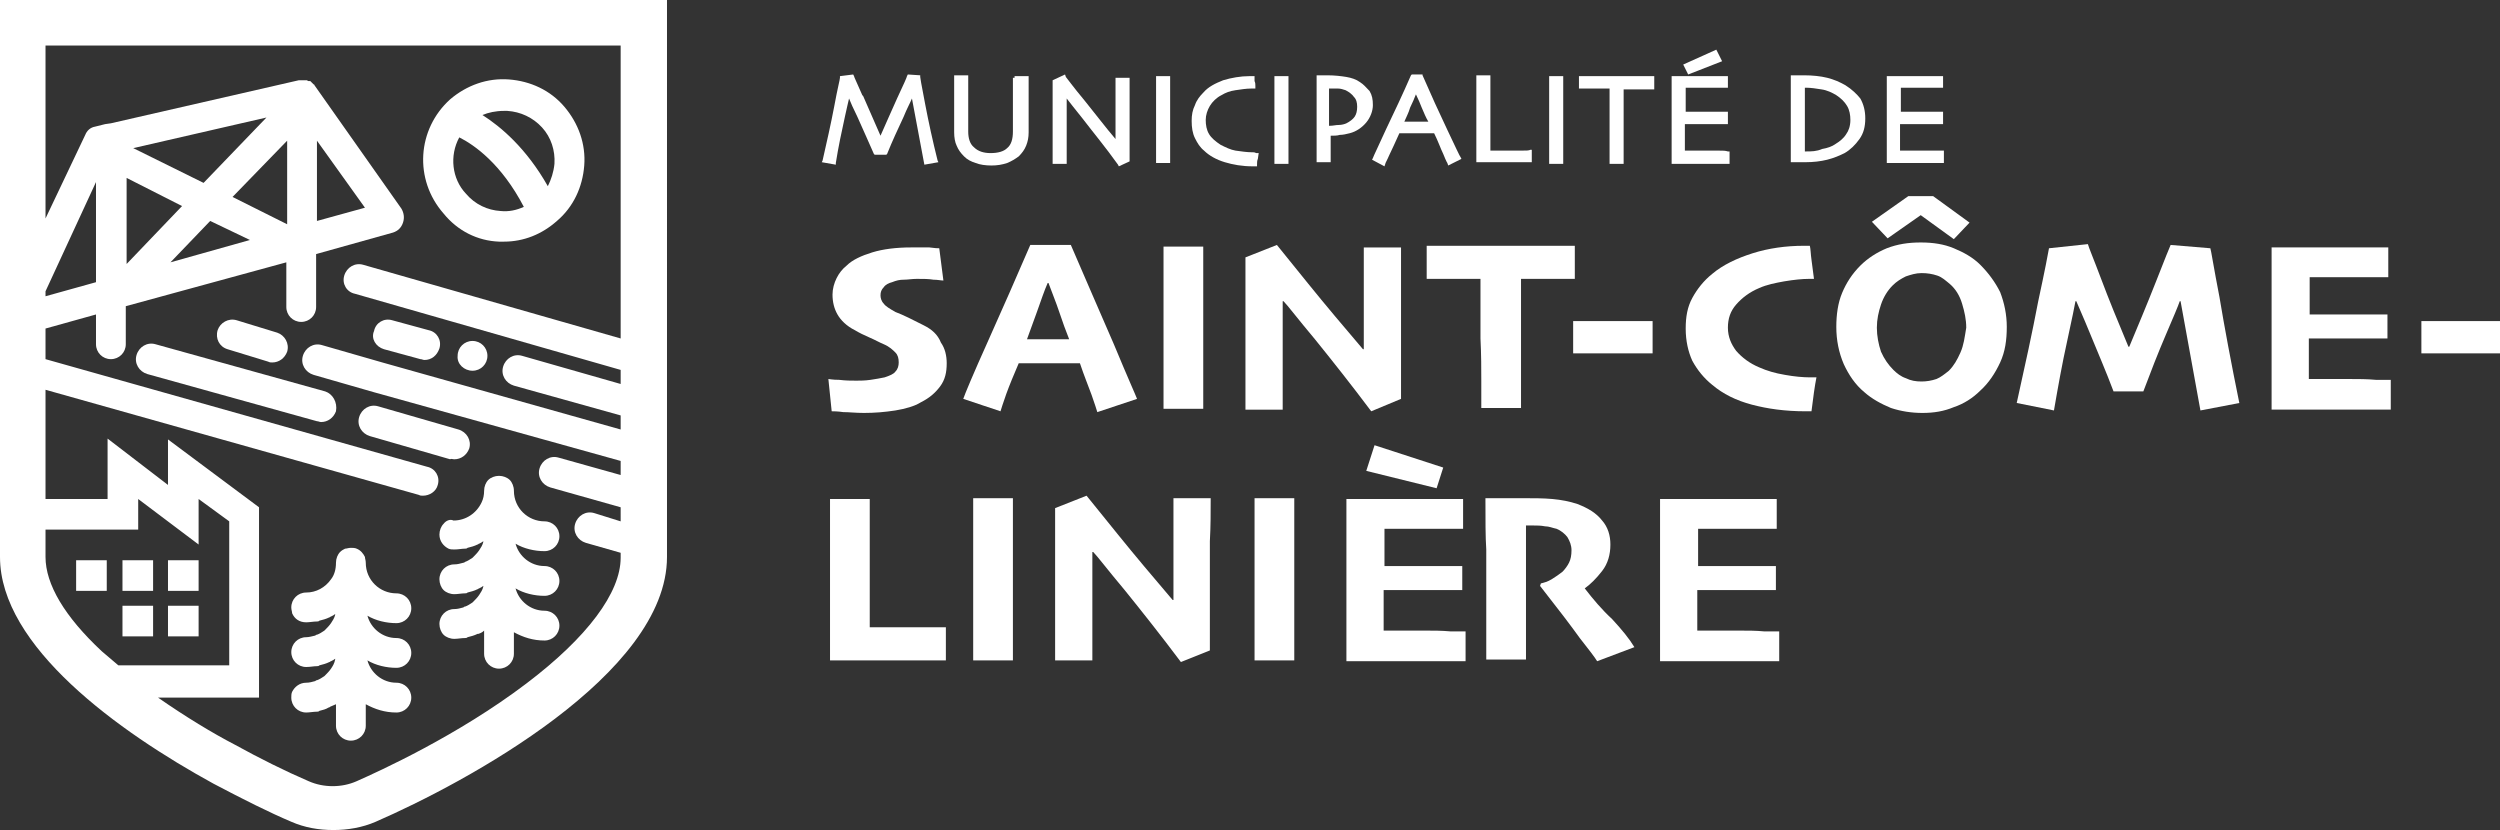
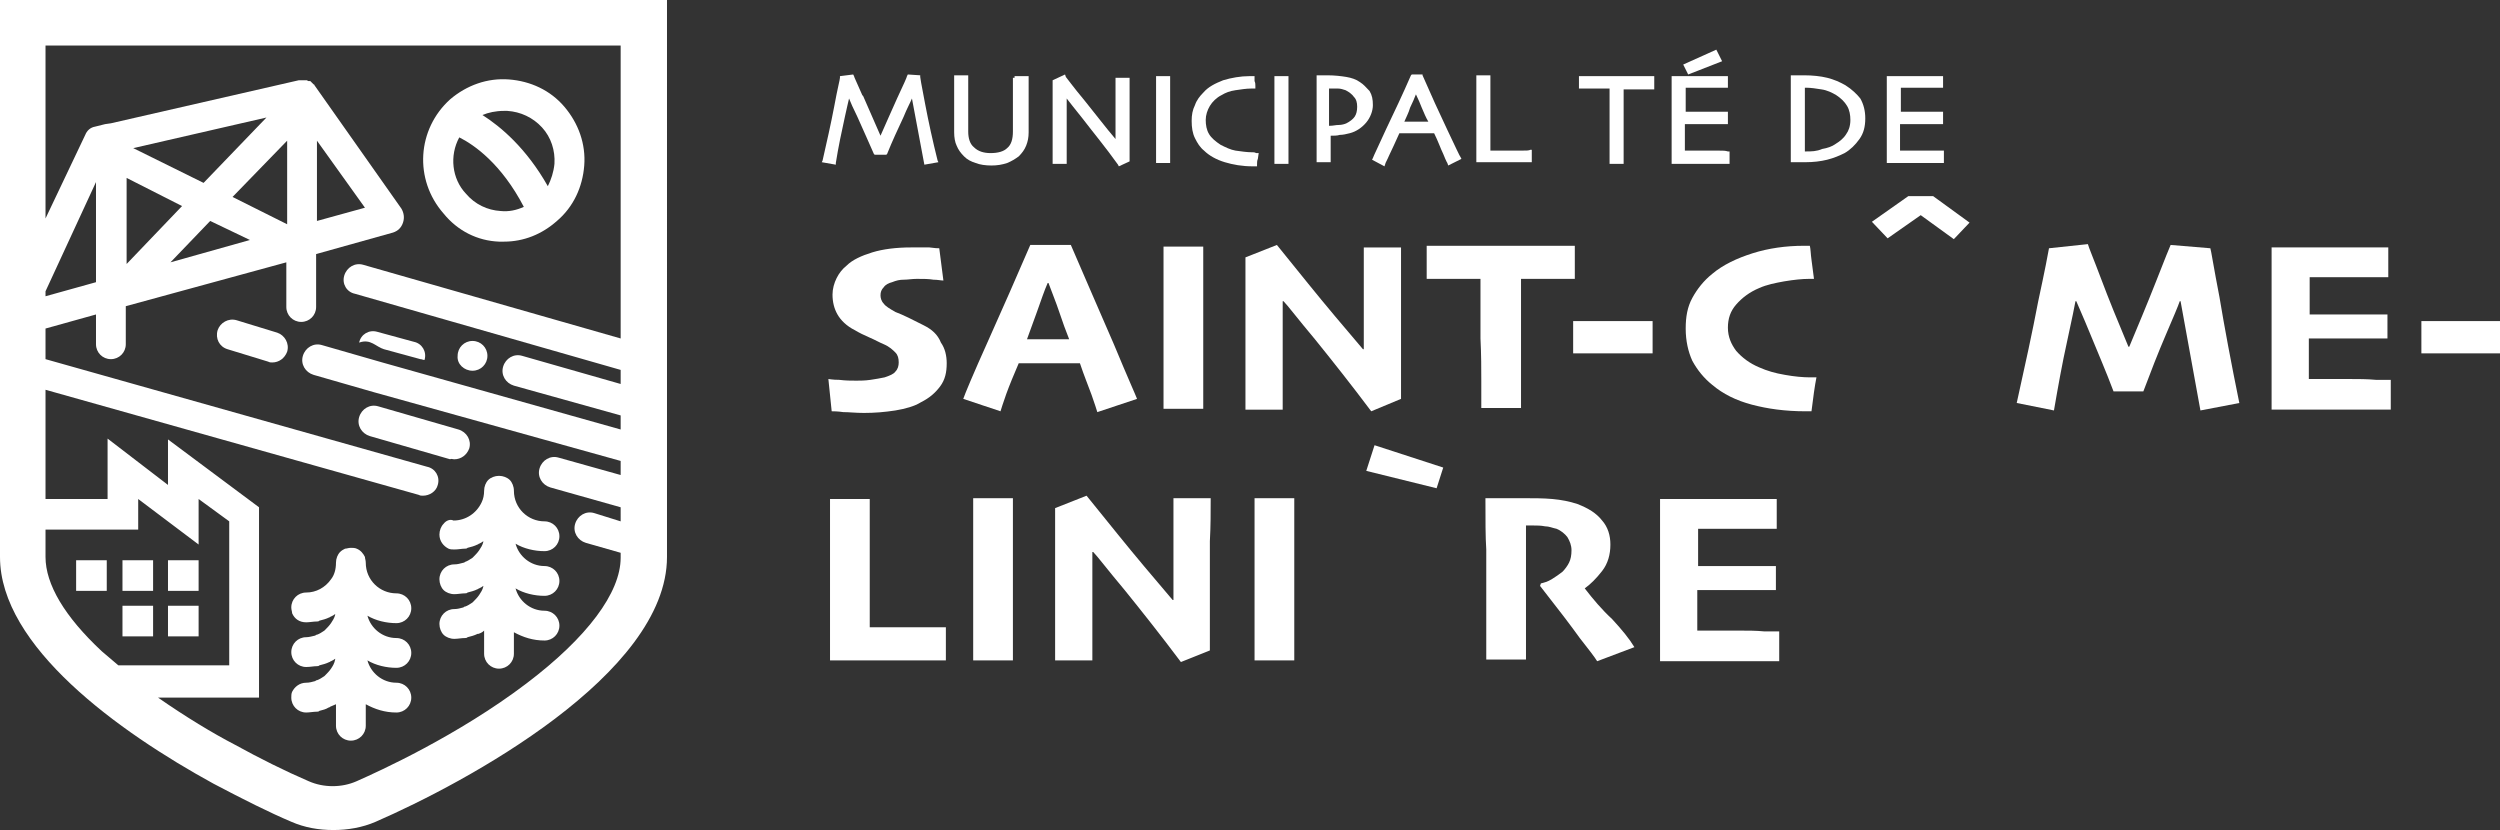
<svg xmlns="http://www.w3.org/2000/svg" version="1.1" id="Calque_1" x="0px" y="0px" viewBox="0 0 302.1 100.3" style="enable-background:new 0 0 302.1 100.3;" xml:space="preserve">
  <rect x="0" y="0" width="302.1" height="100.3" fill="#333333" stroke="none" />
  <style type="text/css">
	.st0{fill:#FFFFFF;}
</style>
  <g>
    <g>
      <path class="st0" d="M27.5,42.2l4.9,1.5c0.2,0.1,0.3,0.1,0.5,0.1c0.8,0,1.5-0.5,1.8-1.3c0.3-1-0.3-2-1.2-2.3l-4.9-1.5    c-1-0.3-2,0.3-2.3,1.2C26,40.9,26.5,41.9,27.5,42.2" />
      <path class="st0" d="M54.9,55.5c0.8,0,1.5-0.5,1.8-1.3c0.3-1-0.3-2-1.3-2.3l-9.7-2.8c-1-0.3-2,0.3-2.3,1.3s0.3,2,1.3,2.3l9.7,2.8    C54.5,55.4,54.7,55.5,54.9,55.5" />
-       <path class="st0" d="M46.4,42.2l4.4,1.2c0.2,0,0.3,0.1,0.5,0.1c0.8,0,1.5-0.5,1.8-1.4c0.3-1-0.3-2-1.3-2.2l-4.4-1.2    c-1-0.3-2,0.3-2.2,1.3C44.8,40.9,45.4,41.9,46.4,42.2" />
-       <path class="st0" d="M39.3,47.3l-20.5-5.7c-1-0.3-2,0.3-2.3,1.3s0.3,2,1.3,2.3l20.5,5.7c0.2,0,0.3,0.1,0.5,0.1    c0.8,0,1.5-0.5,1.8-1.3C40.8,48.6,40.2,47.6,39.3,47.3" />
+       <path class="st0" d="M46.4,42.2l4.4,1.2c0.2,0,0.3,0.1,0.5,0.1c0.3-1-0.3-2-1.3-2.2l-4.4-1.2    c-1-0.3-2,0.3-2.2,1.3C44.8,40.9,45.4,41.9,46.4,42.2" />
      <path class="st0" d="M57.1,44.8c1,0,1.8-0.8,1.8-1.8s-0.8-1.8-1.8-1.8S55.3,42,55.3,43C55.2,44,56.1,44.8,57.1,44.8" />
      <path class="st0" d="M40,80.8L40,80.8c-0.2,0.3-0.5,0.6-0.7,0.8l-0.1,0.1c-0.3,0.2-0.6,0.4-0.9,0.5c-0.1,0-0.1,0-0.2,0.1    c-0.4,0.1-0.7,0.2-1.1,0.2c-0.8,0-1.4,0.5-1.7,1.1c-0.1,0.2-0.1,0.5-0.1,0.7c0,1,0.8,1.8,1.8,1.8c0.4,0,0.9-0.1,1.3-0.1    c0.1,0,0.2,0,0.3-0.1c0.4-0.1,0.8-0.2,1.1-0.4c0.1,0,0.2-0.1,0.2-0.1c0.2-0.1,0.5-0.2,0.7-0.3v2.6c0,1,0.8,1.8,1.8,1.8    s1.8-0.8,1.8-1.8v-2.6c1.1,0.6,2.3,1,3.7,1c1,0,1.8-0.8,1.8-1.8s-0.8-1.8-1.8-1.8c-1.7,0-3.1-1.2-3.5-2.7c1,0.6,2.3,0.9,3.5,0.9    c1,0,1.8-0.8,1.8-1.8s-0.8-1.8-1.8-1.8c-1.7,0-3.1-1.2-3.5-2.7c1,0.6,2.3,0.9,3.5,0.9c1,0,1.8-0.8,1.8-1.8s-0.8-1.8-1.8-1.8    c-2,0-3.7-1.6-3.7-3.7c0-0.3-0.1-0.5-0.1-0.7c-0.2-0.4-0.5-0.8-1-1c-0.2-0.1-0.5-0.1-0.7-0.1c-0.3,0-0.5,0.1-0.7,0.1    c-0.2,0.1-0.4,0.2-0.6,0.4c-0.3,0.3-0.5,0.8-0.5,1.3c0,0.8-0.2,1.5-0.6,2c-0.7,1-1.8,1.6-3,1.6c-1,0-1.8,0.8-1.8,1.8    c0,0.3,0.1,0.5,0.1,0.7c0.3,0.7,0.9,1.1,1.7,1.1l0,0c0.4,0,0.9-0.1,1.3-0.1c0.1,0,0.2,0,0.3-0.1c0.4-0.1,0.8-0.2,1.2-0.4    c0.1,0,0.1-0.1,0.2-0.1c0.2-0.1,0.4-0.2,0.5-0.3c0,0,0,0,0,0.1c-0.1,0.4-0.3,0.7-0.5,1l0,0c-0.2,0.3-0.5,0.6-0.7,0.8l-0.1,0.1    c-0.3,0.2-0.6,0.4-0.9,0.5c-0.1,0-0.1,0-0.2,0.1C37.7,76.9,37.3,77,37,77c-1,0-1.8,0.8-1.8,1.8s0.8,1.8,1.8,1.8    c0.5,0,0.9-0.1,1.3-0.1c0.1,0,0.2,0,0.3-0.1c0.4-0.1,0.8-0.2,1.2-0.4c0.1,0,0.1-0.1,0.2-0.1c0.2-0.1,0.4-0.2,0.5-0.3    c0,0,0,0,0,0.1C40.4,80.2,40.2,80.5,40,80.8" />
      <path class="st0" d="M53.6,63.3c-0.3,0.3-0.5,0.8-0.5,1.3c0,0.8,0.5,1.4,1.1,1.7c0.2,0.1,0.5,0.1,0.7,0.1c0.5,0,0.9-0.1,1.3-0.1    c0.1,0,0.2,0,0.3-0.1c0.4-0.1,0.8-0.2,1.2-0.4c0.1,0,0.1-0.1,0.2-0.1c0.2-0.1,0.4-0.2,0.5-0.3c0,0,0,0,0,0.1    c-0.1,0.4-0.3,0.7-0.5,1l0,0c-0.2,0.3-0.5,0.6-0.7,0.8l-0.1,0.1c-0.3,0.2-0.6,0.4-0.9,0.5C56.1,68,56,68,56,68    c-0.4,0.1-0.7,0.2-1.1,0.2c-1,0-1.8,0.8-1.8,1.8c0,0.5,0.2,1,0.5,1.3s0.8,0.5,1.3,0.5l0,0c0.4,0,0.9-0.1,1.3-0.1    c0.1,0,0.2,0,0.3-0.1c0.4-0.1,0.8-0.2,1.2-0.4c0.1,0,0.1-0.1,0.2-0.1c0.2-0.1,0.4-0.2,0.5-0.3c0,0,0,0,0,0.1    c-0.1,0.4-0.3,0.7-0.5,1l0,0c-0.2,0.3-0.5,0.6-0.7,0.8l-0.1,0.1c-0.3,0.2-0.6,0.4-0.9,0.5c-0.1,0-0.1,0-0.2,0.1    c-0.4,0.1-0.7,0.2-1.1,0.2c-1,0-1.8,0.8-1.8,1.8c0,0.5,0.2,1,0.5,1.3s0.8,0.5,1.3,0.5c0.4,0,0.9-0.1,1.3-0.1c0.1,0,0.2,0,0.3-0.1    c0.4-0.1,0.8-0.2,1.2-0.4h0.1c0.3-0.1,0.5-0.2,0.7-0.4V79c0,1,0.8,1.8,1.8,1.8s1.8-0.8,1.8-1.8v-2.6c1.1,0.6,2.3,1,3.7,1    c1,0,1.8-0.8,1.8-1.8s-0.8-1.8-1.8-1.8c-1.7,0-3.1-1.2-3.5-2.7c1,0.6,2.3,0.9,3.5,0.9c1,0,1.8-0.8,1.8-1.8s-0.8-1.8-1.8-1.8    c-1.7,0-3.1-1.2-3.5-2.7c1,0.6,2.3,0.9,3.5,0.9c1,0,1.8-0.8,1.8-1.8S66.8,63,65.8,63c-2,0-3.7-1.6-3.7-3.7c0-0.5-0.2-1-0.5-1.3    s-0.8-0.5-1.3-0.5s-1,0.2-1.3,0.5s-0.5,0.8-0.5,1.3s-0.1,1-0.3,1.4c-0.6,1.3-1.9,2.2-3.4,2.2C54.4,62.7,53.9,62.9,53.6,63.3" />
    </g>
    <rect x="20.3" y="67.7" class="st0" width="3.7" height="3.7" />
    <rect x="20.3" y="73.2" class="st0" width="3.7" height="3.7" />
    <rect x="14.8" y="67.7" class="st0" width="3.7" height="3.7" />
    <rect x="9.2" y="67.7" class="st0" width="3.7" height="3.7" />
    <rect x="14.8" y="73.2" class="st0" width="3.7" height="3.7" />
    <g>
      <path class="st0" d="M38.3,26.7V17l5.8,8.1L38.3,26.7z M22,24.9l-6.7,7V21.5L22,24.9z M24.6,22.1l-8.5-4.2l16.1-3.7L24.6,22.1z     M30.2,29l-9.6,2.7l4.8-5L30.2,29z M28.1,23.8l6.6-6.8v10.1L28.1,23.8z M5.5,35.8v-0.6L11.6,22v12.1L5.5,35.8z M5.5,47.1    l45.1,12.7c0.2,0.1,0.3,0.1,0.5,0.1c0.8,0,1.6-0.5,1.8-1.3c0.3-1-0.3-2-1.3-2.2l-46.1-13v-3.7l6.1-1.7v3.6c0,1,0.8,1.8,1.8,1.8    s1.8-0.8,1.8-1.8V37l19.4-5.3v5.4c0,1,0.8,1.8,1.8,1.8s1.8-0.8,1.8-1.8v-6.4l9.3-2.6c0.6-0.2,1-0.6,1.2-1.2s0.1-1.2-0.2-1.7    L38,10.3c0-0.1-0.1-0.1-0.1-0.1L37.7,10l0,0l-0.1-0.1l0,0l-0.1-0.1c0,0,0,0-0.1,0c0,0,0,0-0.1,0c0,0-0.1,0-0.2-0.1    c-0.1,0-0.1,0-0.2,0c0,0-0.1,0-0.2,0h-0.1h-0.2c-0.1,0-0.1,0-0.2,0h-0.1l0,0l0,0l-22.7,5.2L12.7,15l-1.2,0.3c-0.6,0.1-1,0.5-1.2,1    L5.5,26.4V5.5H75v35.4L43.9,32c-1-0.3-2,0.3-2.3,1.3s0.3,2,1.3,2.2L75,44.7v1.7L63.1,43c-1-0.3-2,0.3-2.3,1.3s0.3,2,1.3,2.3    L75,50.2v1.7l-28.8-8.1l-7.3-2.1c-1-0.3-2,0.3-2.3,1.3s0.3,2,1.3,2.3l7.3,2.1L75,55.7v1.7l-7.5-2.1c-1-0.3-2,0.3-2.3,1.3    s0.3,2,1.3,2.3l8.5,2.4V63l-3.2-1c-1-0.3-2,0.3-2.3,1.3c-0.3,1,0.3,2,1.3,2.3l4.2,1.2v0.6c0,4.2-4,9.6-11.4,15.2    c-8.3,6.3-17.8,10.6-20.5,11.8c-0.9,0.4-1.9,0.6-2.9,0.6s-2-0.2-2.9-0.6c-2.8-1.2-6-2.8-8.9-4.4c-2.7-1.4-6-3.4-9.3-5.7h12.2v-23    l-11-8.2v5.5L13,53v7.3H5.5V47.1z M12.3,78.7c-4.5-4.2-6.8-8.1-6.8-11.4V64h11.2v-3.7l7.3,5.5v-5.5l3.7,2.7v17.4H14.3    C13.7,79.9,13,79.3,12.3,78.7 M0,44c0,0.1,0,0.2,0,0.3v23c0,10.8,14.3,21.1,25.8,27.4c3.6,1.9,6.8,3.5,9.4,4.6    c1.6,0.7,3.3,1,5.1,1c1.7,0,3.5-0.3,5.1-1c10.8-4.7,35.2-17.8,35.2-32V0H0V44z" />
      <path class="st0" d="M55.5,16.6c1.8,0.9,5.1,3.2,7.8,8.4c-0.9,0.4-1.8,0.6-2.8,0.5c-1.6-0.1-3.1-0.8-4.2-2.1    C54.6,21.6,54.3,18.8,55.5,16.6 M60.9,13.4c0.1,0,0.3,0,0.4,0c1.6,0.1,3.1,0.8,4.2,2s1.6,2.8,1.5,4.4c-0.1,1-0.4,1.9-0.8,2.7    c-2.6-4.6-5.7-7.2-7.9-8.6C59,13.6,59.9,13.4,60.9,13.4 M60.3,29.2c0.2,0,0.4,0,0.6,0c2.4,0,4.6-0.9,6.4-2.5    c2-1.7,3.1-4.1,3.3-6.7c0.2-2.6-0.7-5.1-2.4-7.1c-1.7-2-4.1-3.1-6.7-3.3c-2.6-0.2-5.1,0.7-7.1,2.4c-4,3.6-4.4,9.7-0.8,13.8    C55.3,27.9,57.7,29.1,60.3,29.2" />
      <path class="st0" d="M111.6,39.3c-0.6-0.3-1.2-0.6-1.8-0.9c-0.6-0.3-1.1-0.5-1.6-0.7c-0.7-0.4-1.2-0.7-1.4-1    c-0.3-0.3-0.4-0.7-0.4-1c0-0.4,0.1-0.7,0.4-1c0.2-0.3,0.6-0.5,1-0.6c0.5-0.2,0.9-0.3,1.4-0.3s1-0.1,1.6-0.1c0.8,0,1.4,0,2,0.1    c0.5,0,0.9,0.1,1.2,0.1l-0.5-3.9c-0.2,0-0.5,0-1.2-0.1c-0.6,0-1.4,0-2.2,0c-1.8,0-3.4,0.2-4.7,0.6c-1.3,0.4-2.4,0.9-3.1,1.6    c-0.5,0.4-0.9,0.9-1.2,1.5c-0.3,0.6-0.5,1.3-0.5,2c0,0.9,0.2,1.7,0.6,2.4s1.1,1.4,2.1,1.9c0.5,0.3,1.1,0.6,1.8,0.9    c0.7,0.3,1.2,0.6,1.7,0.8c0.7,0.3,1.1,0.7,1.4,1s0.4,0.7,0.4,1.2c0,0.4-0.1,0.8-0.4,1.1c-0.2,0.3-0.7,0.5-1.3,0.7    c-0.5,0.1-1,0.2-1.7,0.3s-1.3,0.1-1.7,0.1c-0.6,0-1.3,0-2.1-0.1c-0.8,0-1.2-0.1-1.3-0.1l0.4,3.9c0.2,0,0.7,0,1.4,0.1    c0.7,0,1.5,0.1,2.5,0.1c1.3,0,2.5-0.1,3.8-0.3c1.2-0.2,2.3-0.5,3.1-1c1-0.5,1.7-1.1,2.3-1.9c0.6-0.8,0.8-1.7,0.8-2.8    c0-0.9-0.2-1.8-0.7-2.5C113.3,40.4,112.6,39.8,111.6,39.3" />
      <path class="st0" d="M124.1,41L124.1,41c0.3-0.8,0.7-1.9,1.2-3.3c0.5-1.4,0.9-2.6,1.3-3.5h0.1c0.4,1.1,0.9,2.3,1.3,3.5    c0.4,1.2,0.8,2.3,1.2,3.3l0,0H124.1z M131.9,47.7c0.4,1.1,0.6,1.8,0.7,2.1l4.8-1.6c-0.1-0.3-1.1-2.5-2.8-6.6    c-1.8-4.1-3.5-8.1-5.2-12h-4.9c-1.6,3.7-3.3,7.6-5.1,11.6c-1.8,4-2.8,6.4-3,7l4.5,1.5c0.1-0.3,0.3-1,0.7-2.1    c0.4-1.1,0.9-2.3,1.5-3.7h7.4C131,45.4,131.5,46.6,131.9,47.7" />
      <path class="st0" d="M145.4,29.8h-4.8c0,1.8,0,3.6,0,5.3s0,3.2,0,4.3c0,2.7,0,4.8,0,6.4c0,1.6,0,2.8,0,3.6h4.8c0-1.1,0-2.4,0-3.9    s0-3.6,0-6.4c0-1.4,0-2.9,0-4.6C145.4,32.7,145.4,31.2,145.4,29.8" />
      <path class="st0" d="M169.3,48.2c0-0.5,0-1.6,0-3.3c0-1.8,0-3.7,0-5.9c0-1,0-2.3,0-4s0-3.4,0-5.1h-4.5c0,1.6,0,3.7,0,6.3    c0,2.6,0,4.6,0,6h-0.1c-2.3-2.7-4.5-5.3-6.6-7.9s-3.4-4.2-3.8-4.7l-3.8,1.5c0,1.8,0,3.5,0,5.1s0,2.9,0,3.9c0,2.5,0,4.5,0,6.2    s0,2.7,0,3.2h4.5c0-0.7,0-2.5,0-5.5s0-5.5,0-7.6h0.1c0.5,0.5,1.7,2.1,3.8,4.6c2.1,2.6,4.4,5.5,6.8,8.7L169.3,48.2z" />
      <path class="st0" d="M179,46c0,1.5,0,2.6,0,3.3h4.8c0-0.8,0-1.9,0-3.5s0-3.2,0-4.8c0-1.5,0-2.7,0-3.6c0-0.9,0-2.1,0-3.7    c1.6,0,3,0,4.2,0c1.1,0,1.9,0,2.3,0v-4c-0.4,0-1.5,0-3.3,0s-3.7,0-5.7,0c-1.7,0-3.4,0-5.2,0c-1.7,0-3,0-3.7,0v4c0.2,0,1,0,2.2,0    c1.3,0,2.7,0,4.3,0c0,1.6,0,2.9,0,3.8v3.4C179,42.9,179,44.6,179,46" />
    </g>
    <rect x="190.1" y="38.8" class="st0" width="9.6" height="3.9" />
    <g>
      <path class="st0" d="M218.7,45.6c-0.8,0-1.9-0.1-3-0.3c-1.2-0.2-2.2-0.5-3.1-0.9c-1.2-0.5-2.1-1.2-2.8-2c-0.6-0.8-1-1.7-1-2.8    s0.3-2,1-2.8s1.6-1.5,2.8-2c0.9-0.4,1.9-0.6,3-0.8c1.2-0.2,2.2-0.3,3-0.3h0.3h0.3c-0.1-0.8-0.2-1.6-0.3-2.3s-0.1-1.3-0.2-1.7h-0.3    H218c-2.2,0-4.3,0.3-6.2,0.9s-3.6,1.4-4.9,2.5c-1,0.8-1.8,1.8-2.4,2.9c-0.6,1.1-0.8,2.3-0.8,3.7c0,1.5,0.3,2.8,0.8,3.9    c0.6,1.1,1.4,2.1,2.4,2.9c1.3,1.1,2.9,1.9,4.8,2.4s4,0.8,6.5,0.8h0.4h0.3c0.1-0.8,0.2-1.6,0.3-2.3s0.2-1.3,0.3-1.8H219    C219,45.6,218.7,45.6,218.7,45.6z" />
-       <path class="st0" d="M236.9,42.6c-0.4,0.9-0.8,1.6-1.4,2.2c-0.5,0.4-1,0.8-1.5,1c-0.6,0.2-1.2,0.3-1.8,0.3c-0.7,0-1.3-0.1-1.9-0.4    c-0.6-0.2-1.1-0.6-1.5-1c-0.6-0.6-1.1-1.3-1.5-2.2c-0.3-0.9-0.5-1.9-0.5-2.9s0.2-1.9,0.5-2.8c0.3-0.9,0.8-1.7,1.4-2.3    c0.5-0.5,1-0.8,1.6-1.1c0.6-0.2,1.2-0.4,1.9-0.4s1.3,0.1,1.9,0.3c0.6,0.2,1,0.6,1.5,1c0.7,0.6,1.2,1.4,1.5,2.4s0.5,1.9,0.5,2.9    C237.4,40.8,237.3,41.7,236.9,42.6 M239.3,32c-0.9-0.9-2-1.5-3.2-2s-2.5-0.7-4-0.7s-2.8,0.2-4.1,0.7c-1.2,0.5-2.3,1.2-3.2,2.1    c-1,1-1.7,2.1-2.2,3.3s-0.7,2.6-0.7,4.1c0,1.6,0.3,3.1,0.9,4.5c0.6,1.3,1.4,2.5,2.5,3.4c0.9,0.8,2,1.4,3.2,1.9    c1.2,0.4,2.5,0.6,3.8,0.6c1.4,0,2.6-0.2,3.8-0.7c1.2-0.4,2.3-1.1,3.2-2c1-0.9,1.8-2.1,2.4-3.4c0.6-1.3,0.8-2.7,0.8-4.3    c0-1.5-0.3-2.9-0.8-4.2C241.1,34.1,240.3,33,239.3,32" />
    </g>
    <polygon class="st0" points="232.1,26 232.1,26 236.1,28.9 238,26.9 233.6,23.7 230.6,23.7 226.2,26.8 228.1,28.8  " />
    <g>
      <path class="st0" d="M267.1,30l-4.8-0.4c-0.1,0.2-0.7,1.7-1.8,4.5c-1.1,2.8-2.2,5.4-3.2,7.8h-0.1c-1.3-3.1-2.4-5.8-3.3-8.2    c-0.9-2.4-1.5-3.8-1.6-4.2l-4.7,0.5c-0.1,0.6-0.5,2.7-1.3,6.4c-0.7,3.7-1.6,7.8-2.6,12.3l4.5,0.9c0.5-2.9,1-5.7,1.6-8.4    s0.9-4.3,1-4.8h0.1c0.2,0.5,0.8,1.8,1.7,4s1.9,4.5,2.8,6.9h3.6c0.9-2.4,1.8-4.7,2.7-6.8c0.9-2.1,1.5-3.5,1.7-4.1h0.1l2.4,13.2    l4.7-0.9c-1-4.9-1.8-9.2-2.4-12.8C267.5,32.3,267.2,30.3,267.1,30" />
      <path class="st0" d="M283.9,45.8c-0.8,0-1.7,0-2.6,0c-1,0-1.8,0-2.3,0c0-0.5,0-1.2,0-2s0-1.8,0-2.9c0.5,0,1.2,0,2,0s1.5,0,1.9,0    c0.9,0,2,0,3.3,0s2.1,0,2.3,0V38c-0.3,0-1,0-2.1,0s-2.3,0-3.5,0c-0.5,0-1.2,0-1.9,0c-0.8,0-1.4,0-1.9,0c0-0.7,0-1.4,0-2.2    s0-1.6,0-2.3c0.5,0,1.2,0,2,0c0.9,0,1.6,0,2.3,0c1.1,0,2.2,0,3.3,0c1.1,0,1.7,0,1.9,0v-3.6c-0.2,0-1.1,0-2.7,0s-3.3,0-4.9,0    c-1.2,0-2.5,0-3.7,0s-2.2,0-2.8,0c0,1.8,0,3.6,0,5.3s0,3.2,0,4.3c0,2.6,0,4.8,0,6.6c0,1.7,0,2.8,0,3.4c0.6,0,1.5,0,2.8,0    s2.6,0,4,0c1.6,0,3.1,0,4.7,0s2.6,0,2.9,0v-3.6c-0.3,0-0.9,0-1.8,0C286,45.8,285,45.8,283.9,45.8" />
    </g>
    <rect x="292.6" y="38.8" class="st0" width="9.6" height="3.9" />
    <g>
      <path class="st0" d="M108.1,75.8c-0.4,0-1,0-1.5,0c-0.6,0-1.1,0-1.5,0c0-0.2,0-1.1,0-2.5c0-1.5,0-3.1,0-5c0-1.3,0-2.6,0-4.1    c0-1.4,0-2.8,0-3.9h-4.8c0,0.6,0,1.6,0,3.1s0,3.6,0,6.1c0,1.4,0,3.1,0,5s0,3.7,0,5.3c1,0,2.1,0,3.2,0s2.2,0,3.4,0    c1.4,0,2.9,0,4.5,0c1.5,0,2.5,0,2.9,0v-4c-0.3,0-1,0-2.3,0C110.6,75.8,109.3,75.8,108.1,75.8" />
      <path class="st0" d="M122.4,60.2h-4.8c0,1.8,0,3.6,0,5.3c0,1.7,0,3.2,0,4.3c0,2.7,0,4.8,0,6.4s0,2.8,0,3.6h4.8c0-1.1,0-2.4,0-3.9    s0-3.6,0-6.4c0-1.4,0-2.9,0-4.6C122.4,63.1,122.4,61.6,122.4,60.2" />
      <path class="st0" d="M146.3,60.2h-4.5c0,1.6,0,3.7,0,6.3s0,4.6,0,6h-0.1c-2.3-2.7-4.5-5.3-6.6-7.9s-3.4-4.2-3.8-4.7l-3.8,1.5    c0,1.8,0,3.5,0,5.1c0,1.6,0,2.9,0,3.9c0,2.5,0,4.5,0,6.2s0,2.7,0,3.2h4.5c0-0.7,0-2.5,0-5.5s0-5.5,0-7.6h0.1    c0.5,0.5,1.7,2.1,3.8,4.6c2.1,2.6,4.4,5.5,6.8,8.7l3.5-1.4c0-0.5,0-1.6,0-3.3c0-1.8,0-3.7,0-5.9c0-1,0-2.3,0-4    C146.3,63.6,146.3,61.9,146.3,60.2" />
      <path class="st0" d="M156.4,60.2h-4.8c0,1.8,0,3.6,0,5.3c0,1.7,0,3.2,0,4.3c0,2.7,0,4.8,0,6.4s0,2.8,0,3.6h4.8c0-1.1,0-2.4,0-3.9    s0-3.6,0-6.4c0-1.4,0-2.9,0-4.6C156.4,63.1,156.4,61.6,156.4,60.2" />
-       <path class="st0" d="M172.1,76.2c-0.8,0-1.7,0-2.6,0c-1,0-1.8,0-2.3,0c0-0.5,0-1.2,0-2s0-1.8,0-2.9c0.5,0,1.2,0,2,0s1.5,0,1.9,0    c0.9,0,2,0,3.3,0s2.1,0,2.3,0v-2.9c-0.3,0-1,0-2.1,0s-2.3,0-3.5,0c-0.5,0-1.2,0-1.9,0c-0.8,0-1.4,0-1.9,0c0-0.7,0-1.4,0-2.2    c0-0.8,0-1.6,0-2.3c0.5,0,1.2,0,2,0c0.9,0,1.6,0,2.3,0c1.1,0,2.2,0,3.3,0s1.7,0,1.9,0v-3.6c-0.2,0-1.1,0-2.7,0c-1.6,0-3.3,0-4.9,0    c-1.2,0-2.5,0-3.7,0s-2.2,0-2.8,0c0,1.8,0,3.6,0,5.3c0,1.7,0,3.2,0,4.3c0,2.6,0,4.8,0,6.6c0,1.7,0,2.8,0,3.4c0.6,0,1.5,0,2.8,0    s2.6,0,4,0c1.6,0,3.1,0,4.7,0c1.6,0,2.6,0,2.9,0v-3.6c-0.3,0-0.9,0-1.8,0C174.2,76.2,173.2,76.2,172.1,76.2" />
    </g>
    <polygon class="st0" points="165.1,56.9 173.6,59 174.4,56.5 166.1,53.8  " />
    <g>
      <path class="st0" d="M191.5,71.1L191.5,71.1c0.7-0.5,1.4-1.2,2.1-2.1c0.7-0.9,1-2,1-3.2c0-1.1-0.3-2.1-1-2.9c-0.7-0.9-1.7-1.5-3-2    c-0.9-0.3-1.9-0.5-3-0.6s-2.3-0.1-3.8-0.1c-0.8,0-1.6,0-2.5,0s-1.5,0-1.8,0c0,2.7,0,4.7,0.1,6.2c0,1.4,0,2.6,0,3.3    c0,2.9,0,5.1,0,6.6s0,2.6,0,3.4h4.8c0-0.8,0-2.2,0-4.1s0-3.6,0-5.2c0-1,0-2,0-3.3c0-1.2,0-2.4,0-3.6h0.3h0.6c0.4,0,0.9,0,1.4,0.1    c0.5,0,0.9,0.2,1.4,0.3c0.5,0.2,1,0.6,1.3,1c0.3,0.5,0.5,1,0.5,1.6s-0.1,1.1-0.3,1.5s-0.5,0.8-0.8,1.1c-0.4,0.3-0.8,0.6-1.3,0.9    s-0.9,0.4-1.3,0.5l-0.1,0.3c2.2,2.8,3.8,4.9,4.8,6.3c1.1,1.4,1.8,2.3,2.1,2.8l4.5-1.7c-0.6-1-1.5-2.1-2.7-3.4    C193.6,73.7,192.5,72.4,191.5,71.1" />
      <path class="st0" d="M210,76.2c-0.8,0-1.7,0-2.6,0c-1,0-1.8,0-2.3,0c0-0.5,0-1.2,0-2s0-1.8,0-2.9c0.5,0,1.2,0,2,0s1.5,0,1.9,0    c0.9,0,2,0,3.3,0s2.1,0,2.3,0v-2.9c-0.3,0-1,0-2.1,0s-2.3,0-3.5,0c-0.5,0-1.2,0-1.9,0c-0.8,0-1.4,0-1.9,0c0-0.7,0-1.4,0-2.2    c0-0.8,0-1.6,0-2.3c0.5,0,1.2,0,2,0c0.9,0,1.6,0,2.3,0c1.1,0,2.2,0,3.3,0s1.7,0,1.9,0v-3.6c-0.2,0-1.1,0-2.7,0c-1.6,0-3.3,0-4.9,0    c-1.2,0-2.5,0-3.7,0s-2.2,0-2.8,0c0,1.8,0,3.6,0,5.3c0,1.7,0,3.2,0,4.3c0,2.6,0,4.8,0,6.6c0,1.7,0,2.8,0,3.4c0.6,0,1.5,0,2.8,0    s2.6,0,4,0c1.6,0,3.1,0,4.7,0c1.6,0,2.6,0,2.9,0v-3.6c-0.3,0-0.9,0-1.8,0C212.2,76.2,211.2,76.2,210,76.2" />
      <path class="st0" d="M111.8,12.6c-0.5-2.6-0.6-3.2-0.6-3.3V9.1L109.7,9l-0.1,0.2c0,0.1-0.4,1-1.2,2.7c-0.7,1.6-1.4,3.1-2,4.5    c-0.8-1.8-1.5-3.4-2.1-4.8l-0.1-0.1c-0.6-1.4-1-2.2-1-2.3L103.1,9l-1.6,0.2v0.2c0,0.2-0.3,1.3-0.7,3.5c-0.4,2.1-0.9,4.3-1.4,6.5    l-0.1,0.2l1.7,0.3v-0.2c0.3-1.9,0.7-3.8,1.1-5.6c0.2-1,0.4-1.7,0.5-2.2c0.2,0.5,0.5,1.2,1,2.2c0.7,1.6,1.4,3.1,2,4.5l0.1,0.1h1.4    l0.1-0.1c0.6-1.5,1.3-3,2-4.5c0.4-1,0.8-1.7,1-2.2l1.5,8l1.7-0.3l-0.1-0.2C112.7,17,112.2,14.7,111.8,12.6" />
      <path class="st0" d="M122.4,9.4c0,0.1,0,0.5,0,1.3s0,1.7,0,2.9c0,0.4,0,0.7,0,1.1c0,0.4,0,0.8,0,1.2c0,0.9-0.2,1.6-0.7,2    c-0.4,0.4-1.1,0.6-2,0.6c-0.8,0-1.5-0.2-2-0.7c-0.5-0.4-0.7-1.1-0.7-1.9c0-0.4,0-0.8,0-1.2s0-0.8,0-1.1c0-1.2,0-2.2,0-2.9    c0-0.7,0-1.2,0-1.3V9.1h-1.7v0.2c0,1,0,1.8,0,2.4s0,1.2,0,1.7c0,0.6,0,1.1,0,1.5s0,0.8,0,1.1c0,0.6,0.1,1.2,0.3,1.6    c0.2,0.5,0.5,0.9,0.9,1.3s0.8,0.6,1.4,0.8c0.5,0.2,1.2,0.3,1.9,0.3c0.7,0,1.3-0.1,1.9-0.3c0.5-0.2,1-0.5,1.4-0.8    c0.4-0.4,0.7-0.8,0.9-1.3c0.2-0.5,0.3-1,0.3-1.6c0-0.3,0-0.7,0-1.1c0-0.4,0-0.9,0-1.5c0-0.5,0-1,0-1.7c0-0.6,0-1.4,0-2.4V9.2h-1.7    v0.2H122.4z" />
      <path class="st0" d="M134.8,9.4c0,0.9,0,2.3,0,4.1c0,1.4,0,2.5,0,3.3c-1.2-1.4-2.4-3-3.7-4.6c-1.5-1.8-2.2-2.8-2.3-2.9L128.7,9    l-1.5,0.7v0.2c0,1,0,2,0,2.9s0,1.6,0,2.2c0,1.4,0,2.5,0,3.2c0,0.8,0,1.2,0,1.3v0.3h1.7v-0.2c0-0.3,0-1.4,0-3.4c0-1.7,0-3.1,0-4.3    c0.4,0.5,1,1.3,1.9,2.4c1.3,1.7,2.8,3.5,4.3,5.6l0.1,0.2l1.3-0.6v-0.2c0-0.1,0-0.5,0-1.4c0-0.8,0-2,0-3.4c0-0.4,0-1.2,0-2.2    s0-1.9,0-2.7V9.4L134.8,9.4L134.8,9.4z" />
      <path class="st0" d="M141.4,17.8c0-0.8,0-2,0-3.6c0-0.6,0-1.4,0-2.3c0-1,0-1.8,0-2.5V9.2h-1.7v0.2c0,1,0,2,0,2.9    c0,0.9,0,1.7,0,2.3c0,1.5,0,2.6,0,3.3c0,0.8,0,1.3,0,1.6v0.2h1.7v-0.2C141.4,19.2,141.4,18.7,141.4,17.8" />
      <path class="st0" d="M151.4,18.4h-0.1c-0.6,0-1.3-0.1-2-0.2c-0.6-0.1-1.2-0.4-1.8-0.7c-0.6-0.4-1.1-0.8-1.4-1.3    c-0.3-0.5-0.4-1.1-0.4-1.7c0-0.6,0.2-1.2,0.5-1.7s0.8-1,1.4-1.3c0.5-0.3,1-0.5,1.7-0.6s1.3-0.2,1.9-0.2h0.5v-0.3    c0-0.2,0-0.4-0.1-0.6c0-0.2,0-0.3,0-0.4V9.2H151c-1.1,0-2.2,0.2-3.2,0.5c-1,0.4-1.8,0.8-2.4,1.5c-0.4,0.4-0.8,0.9-1,1.5    c-0.3,0.6-0.4,1.2-0.4,1.9c0,0.8,0.1,1.5,0.4,2.1c0.3,0.6,0.6,1.1,1.1,1.5c0.6,0.6,1.5,1.1,2.5,1.4s2.1,0.5,3.4,0.5h0.5v-0.2    c0-0.2,0-0.5,0.1-0.7l0.1-0.7h-0.3C151.6,18.4,151.5,18.4,151.4,18.4" />
      <path class="st0" d="M155.7,17.8c0-0.8,0-2,0-3.6c0-0.6,0-1.4,0-2.3c0-1,0-1.8,0-2.5V9.2H154v0.2c0,1,0,2,0,2.9c0,0.9,0,1.7,0,2.3    c0,1.5,0,2.6,0,3.3v1.9h1.7v-0.2C155.7,19.2,155.7,18.7,155.7,17.8" />
      <path class="st0" d="M164,12.9c0,0.5-0.1,0.9-0.3,1.2s-0.6,0.6-1,0.8c-0.2,0.1-0.6,0.2-0.9,0.2c-0.4,0-0.7,0.1-1.1,0.1h-0.1    c0-0.1,0-0.4,0-0.6c0-0.5,0-1,0-1.3c0-0.4,0-1,0-1.7c0-0.4,0-0.7,0-0.9l0,0c0.4,0,0.7,0,1.1,0c0.3,0,0.6,0.1,0.9,0.2    c0.4,0.2,0.8,0.5,1,0.8C163.9,12,164,12.4,164,12.9 M164.3,9.9c-0.4-0.3-1-0.5-1.6-0.6s-1.4-0.2-2.3-0.2h-0.5c-0.2,0-0.4,0-0.6,0    h-0.2v0.2c0,1,0,1.8,0,2.6s0,1.5,0,2c0,1.7,0,3,0,3.8s0,1.4,0,1.7v0.2h1.7v-3.2c0.4,0,0.8,0,1.1-0.1c0.4,0,0.8-0.1,1.2-0.2    c0.8-0.2,1.5-0.7,2-1.3s0.8-1.4,0.8-2.1s-0.1-1.2-0.4-1.7C165.1,10.6,164.8,10.2,164.3,9.9" />
      <path class="st0" d="M172.6,14.7h-2.9c0.2-0.5,0.5-1,0.7-1.7c0.3-0.6,0.5-1.1,0.7-1.6c0.3,0.6,0.5,1.1,0.7,1.6    C172.1,13.7,172.3,14.2,172.6,14.7 M174.9,15.7c-1-2.1-2-4.3-3-6.6V9h-1.3l-0.1,0.1c-1,2.3-2,4.4-3,6.5c-0.9,2-1.5,3.2-1.6,3.5    l-0.1,0.2l1.5,0.8l0.1-0.3c0-0.1,0.2-0.4,0.5-1.1c0.3-0.6,0.7-1.5,1.2-2.6h4.2c0.5,1,0.8,1.9,1.1,2.5c0.4,1,0.5,1.1,0.5,1.1    L175,20l1.6-0.8l-0.1-0.2C176.4,18.9,175.9,17.8,174.9,15.7" />
      <path class="st0" d="M183.8,18.2c-0.7,0-1.5,0-2.4,0c-0.2,0-0.5,0-0.8,0c-0.2,0-0.4,0-0.5,0c0-0.2,0-0.6,0-1.2c0-0.9,0-2,0-3.3    c0-0.5,0-1.2,0-2.1s0-1.6,0-2.3V9.1h-1.7v0.2c0,0.3,0,0.8,0,1.6s0,1.8,0,3.3c0,0.9,0,1.7,0,2.6c0,0.9,0,1.8,0,2.6v0.2h0.2    c0.4,0,0.8,0,1.4,0c0.5,0,1.1,0,1.7,0c0.9,0,1.6,0,2.2,0c0.6,0,0.9,0,1,0h0.2v-1.5h-0.2C184.8,18.2,184.4,18.2,183.8,18.2" />
-       <path class="st0" d="M188.9,17.8c0-0.8,0-2,0-3.6c0-0.6,0-1.4,0-2.3c0-1,0-1.8,0-2.5V9.2h-1.7v0.2c0,1,0,2,0,2.9    c0,0.9,0,1.7,0,2.3c0,1.5,0,2.6,0,3.3v1.9h1.7v-0.2C188.9,19.2,188.9,18.7,188.9,17.8" />
      <path class="st0" d="M198.4,9.2c-0.8,0-1.8,0-3.1,0c-0.8,0-1.6,0-2.4,0c-0.7,0-1.4,0-1.9,0h-0.2v1.5h0.2c0.1,0,0.4,0,1.1,0    c0.6,0,1.4,0,2.4,0c0,1,0,1.7,0,2.2V15c0,0.9,0,1.8,0,2.7c0,0.9,0,1.6,0,1.9v0.2h1.7v-0.2c0-0.3,0-0.9,0-1.8s0-1.8,0-2.7    c0-0.9,0-1.7,0-2.2v-2.1c1.1,0,1.9,0,2.5,0s0.9,0,1,0h0.2V9.2h-0.2C199.6,9.2,199.2,9.2,198.4,9.2" />
      <path class="st0" d="M207.7,18.2c-0.5,0-1.1,0-1.9,0c-0.5,0-0.9,0-1.4,0c-0.3,0-0.6,0-0.8,0V17c0-0.5,0-1.2,0-2c0.2,0,0.4,0,0.6,0    c0.3,0,0.6,0,0.9,0c0.7,0,1.4,0,2.2,0s1.2,0,1.3,0h0.2v-1.5h-0.2c0,0-0.4,0-1.1,0c-0.7,0-1.5,0-2.4,0c-0.2,0-0.5,0-0.8,0    c-0.2,0-0.4,0-0.6,0c0-0.4,0-0.9,0-1.4s0-1,0-1.5c0.2,0,0.4,0,0.6,0c0.4,0,0.7,0,1.1,0c0.9,0,1.6,0,2.2,0c0.6,0,0.9,0,1,0h0.2V9.2    h-0.2c-0.1,0-0.4,0-1,0s-1.4,0-2.4,0c-0.6,0-1.1,0-1.7,0c-0.5,0-1,0-1.3,0H202v0.2c0,1,0,2,0,2.9s0,1.7,0,2.3c0,1,0,2,0,3    s0,1.6,0,1.9v0.3h0.3c0.4,0,0.8,0,1.4,0c0.5,0,1.1,0,1.8,0c0.9,0,1.7,0,2.3,0s1,0,1,0h0.2v-1.5h-0.2    C208.5,18.2,208.2,18.2,207.7,18.2" />
    </g>
    <polygon class="st0" points="208.1,7.4 207.4,6 203.4,7.8 204,9  " />
    <g>
      <path class="st0" d="M218.2,18.3h-0.1v-4.7c0-0.3,0-0.7,0-1.3c0-0.5,0-1.1,0-1.7h0.2c0.5,0,1.2,0.1,1.8,0.2    c0.7,0.1,1.3,0.4,1.8,0.7c0.6,0.4,1,0.8,1.3,1.3s0.4,1.1,0.4,1.7c0,0.7-0.2,1.3-0.5,1.7c-0.3,0.5-0.8,0.9-1.3,1.2    c-0.4,0.3-1,0.5-1.6,0.6C219.5,18.3,218.9,18.3,218.2,18.3 M223,10.3c-0.7-0.4-1.4-0.7-2.2-0.9S219,9.1,218,9.1c0,0-0.3,0-0.7,0    s-0.6,0-0.7,0h-0.2v0.2c0,1.2,0,2.2,0,3.1c0,0.8,0,1.5,0,2.1c0,1,0,2.1,0,3.2v0.7c0,0.7,0,1,0,1v0.2h0.2c0,0,0.2,0,0.6,0    c0.3,0,0.7,0,1,0c0.9,0,1.8-0.1,2.6-0.3c0.8-0.2,1.5-0.5,2.1-0.8c0.7-0.4,1.3-1,1.8-1.7s0.7-1.5,0.7-2.5c0-0.9-0.2-1.7-0.6-2.4    C224.4,11.4,223.8,10.8,223,10.3" />
      <path class="st0" d="M234.6,18.2c-0.1,0-0.3,0-0.9,0c-0.5,0-1.1,0-1.9,0c-0.5,0-0.9,0-1.4,0c-0.3,0-0.6,0-0.8,0V17    c0-0.5,0-1.2,0-2c0.2,0,0.4,0,0.6,0c0.3,0,0.6,0,0.9,0c0.7,0,1.4,0,2.2,0s1.2,0,1.3,0h0.2v-1.5h-0.2c0,0-0.4,0-1.1,0    c-0.7,0-1.5,0-2.4,0c-0.2,0-0.5,0-0.8,0c-0.2,0-0.4,0-0.6,0c0-0.4,0-0.9,0-1.4s0-1,0-1.5c0.2,0,0.4,0,0.6,0c0.4,0,0.7,0,1.1,0    c0.9,0,1.6,0,2.2,0c0.6,0,0.9,0,1,0h0.2V9.2h-0.2c0,0-0.4,0-1,0s-1.4,0-2.4,0c-0.6,0-1.1,0-1.7,0c-0.5,0-1,0-1.3,0H228v0.2    c0,1,0,2,0,2.9s0,1.7,0,2.3c0,1,0,2,0,3s0,1.6,0,1.9v0.2h0.2c0.4,0,0.8,0,1.4,0c0.5,0,1.1,0,1.8,0c0.9,0,1.7,0,2.3,0s1,0,1,0h0.2    v-1.5C234.9,18.2,234.6,18.2,234.6,18.2z" />
    </g>
  </g>
</svg>